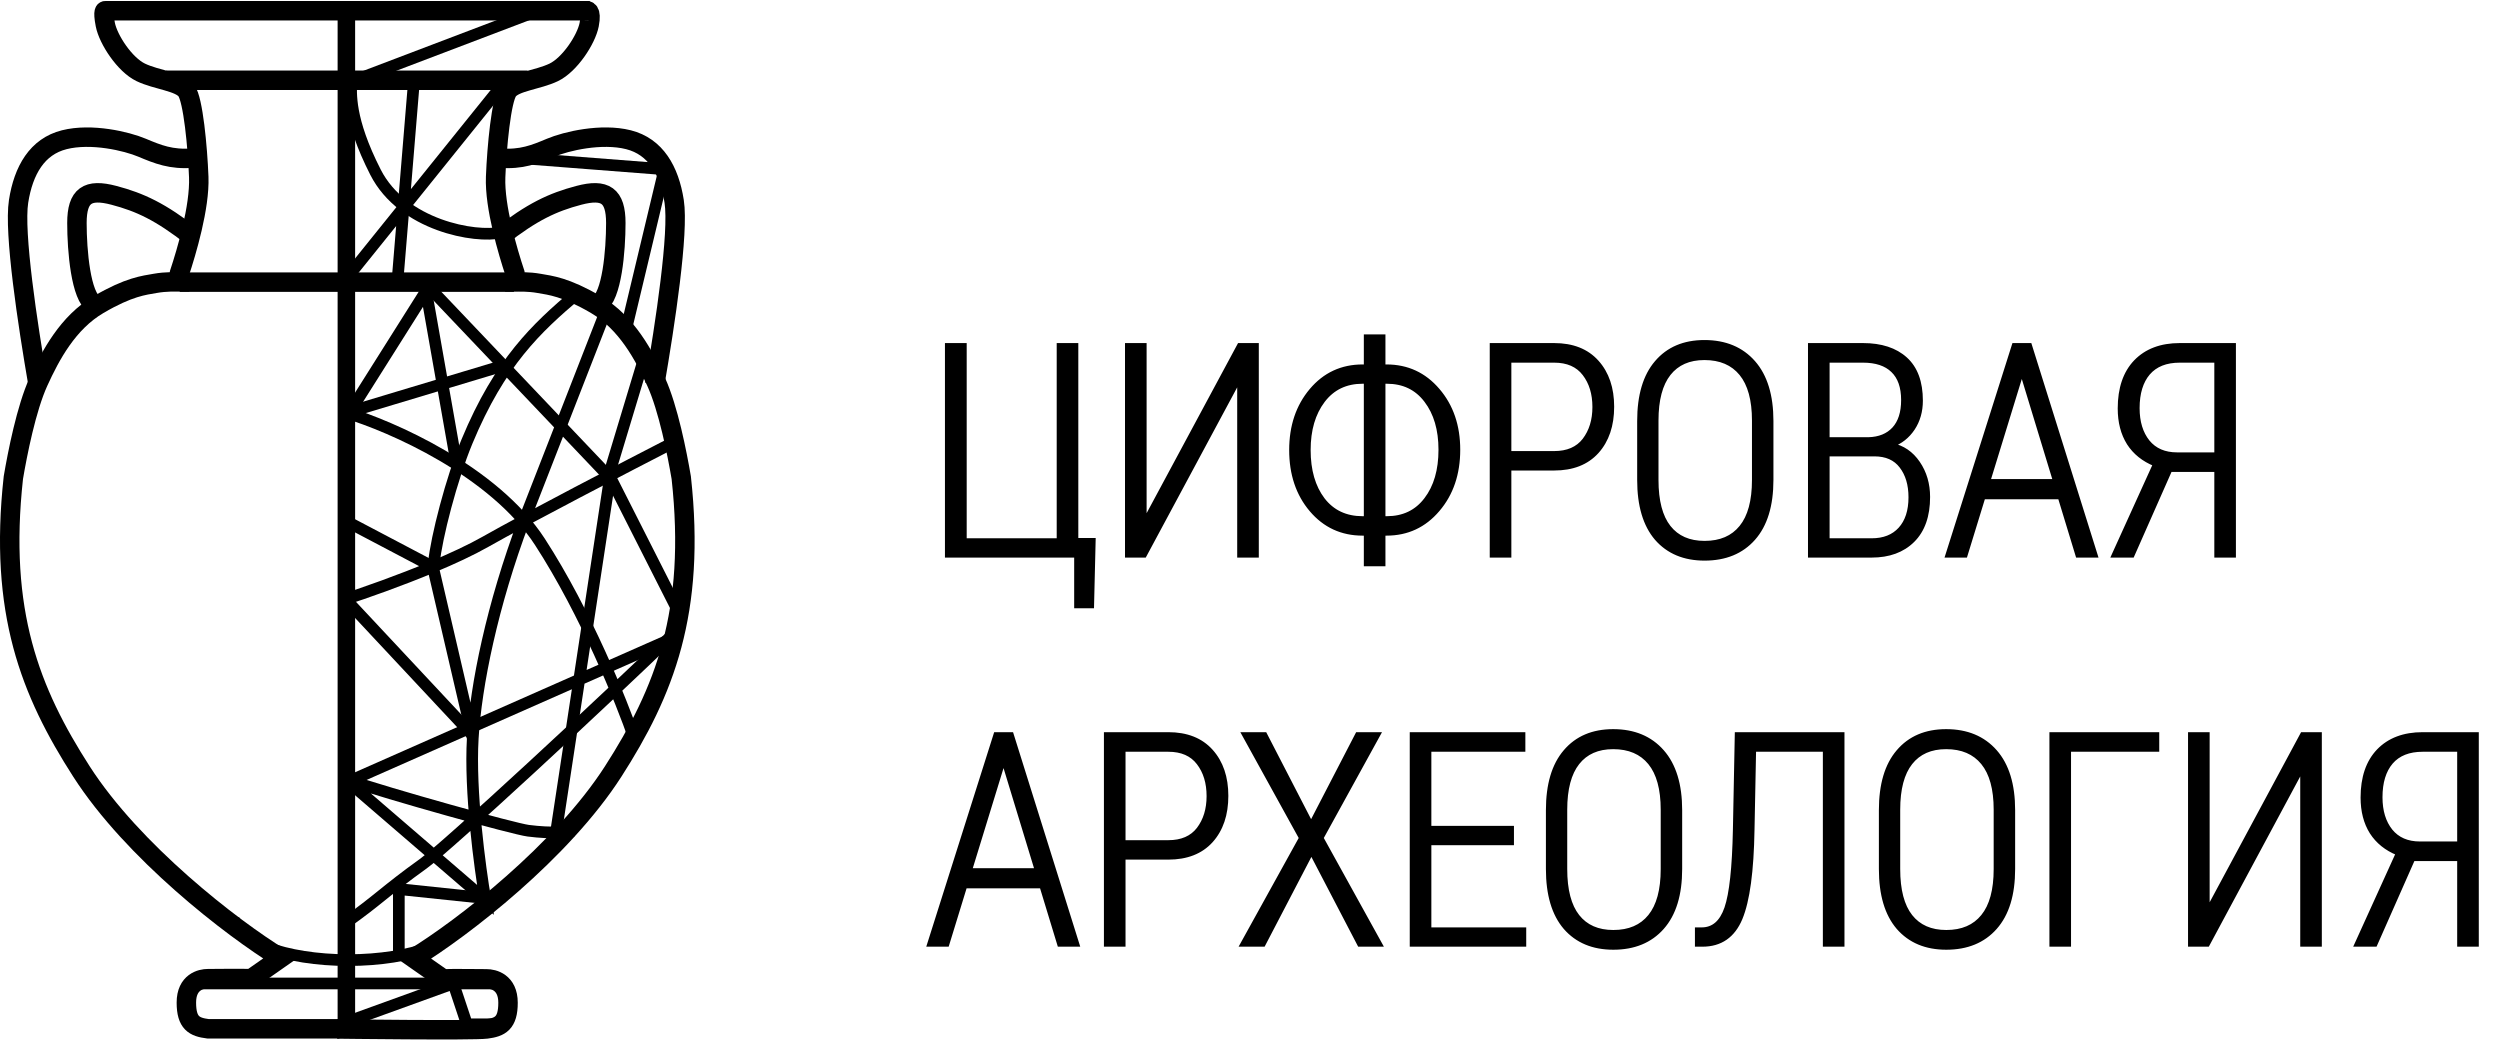
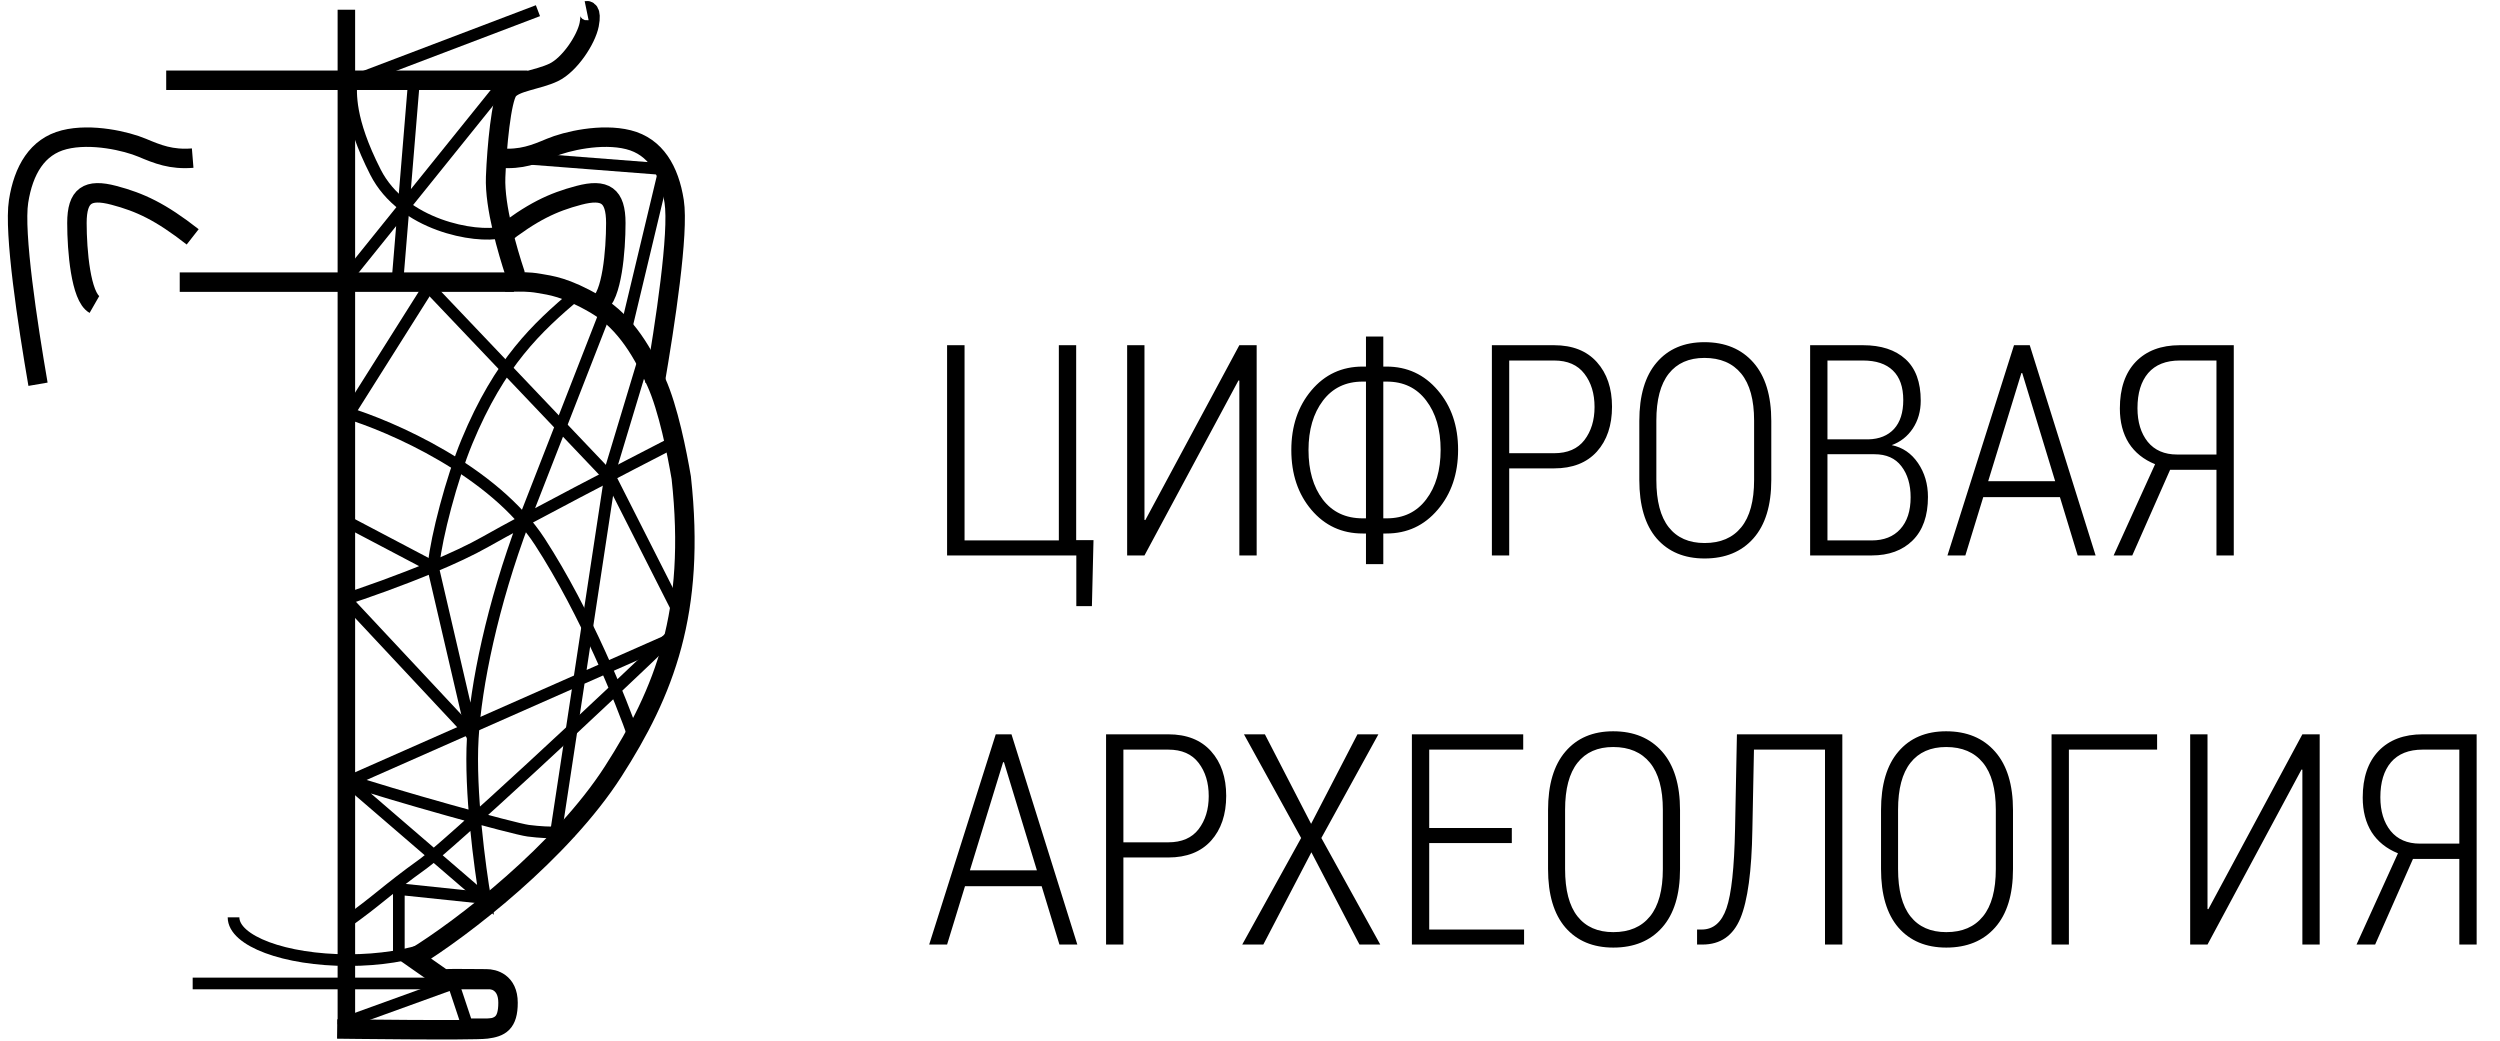
<svg xmlns="http://www.w3.org/2000/svg" width="1285" height="535" viewBox="0 0 1285 535" fill="none">
  <path d="M271.11 41.257H178.269" stroke="black" stroke-width="10" />
  <path d="M85.428 41.257H178.766" stroke="black" stroke-width="10" />
  <path d="M264.159 145.02H177.773" stroke="black" stroke-width="10" />
  <path d="M92.379 145.02H179.262" stroke="black" stroke-width="10" />
  <path d="M173.305 528.887C173.305 528.887 243.078 529.796 250.055 528.887C257.032 527.978 261.128 526.008 261.128 515.401C261.128 504.794 253.544 503.128 250.055 503.128C246.566 503.128 232.814 502.926 227.758 503.128L212.59 492.521C238.022 476.964 288.734 437.669 315.126 396.606C341.519 355.543 357.748 314.631 350.164 245.536C348.041 233.061 343.49 209.928 337.272 196.291C331.053 182.654 322.103 165.835 306.329 156.592C290.554 147.349 282.818 146.688 277.206 145.682C271.594 144.676 266.588 144.924 264.616 144.924V140.227C261.128 129.671 254.15 106.437 254.757 90.982C255.364 75.526 257.639 51.282 261.128 46.585C264.616 41.888 276.448 41.13 284.638 37.191C292.829 33.251 301.323 20.371 302.84 12.644C304.357 4.916 301.535 5.5 301.535 5.5" stroke="black" stroke-width="10" />
  <path d="M178.035 5V526.5" stroke="black" stroke-width="9" />
-   <path d="M174.419 528.794H106.853C99.885 527.885 95.794 525.916 95.794 515.311C95.794 504.706 103.369 503.04 106.853 503.04C110.338 503.04 124.073 502.838 129.123 503.04L144.272 492.435C118.872 476.881 68.223 437.593 41.863 396.537C15.504 355.481 -0.706 314.577 6.868 245.494C8.989 233.021 13.534 209.892 19.745 196.257C25.956 182.622 34.895 165.806 50.65 156.565C66.405 147.324 74.131 146.663 79.736 145.657C85.341 144.651 90.341 144.9 92.31 144.9V140.203C95.794 129.649 102.763 106.419 102.157 90.966C101.551 75.514 99.279 51.274 95.794 46.578C92.31 41.881 80.494 41.124 72.313 37.185C64.132 33.246 55.649 20.369 54.134 12.642C52.619 4.916 54.134 5.522 54.134 5.522H178.206H303.133" stroke="black" stroke-width="10" />
  <path d="M19.539 197.5C14.189 166.495 7.05 119.523 9.549 103.509C12.049 87.496 19.113 75.326 33.043 71.817C46.974 68.306 65.007 72.555 73.033 75.93C81.058 79.305 88.029 82.158 99.035 81.268M48.535 156.5C41.537 152.497 39.541 128.864 39.541 114.63C39.541 100.396 45.04 96.837 58.537 100.396C72.033 103.954 82.53 108.847 99.035 121.747" stroke="black" stroke-width="10" />
  <path d="M336.53 197.5C341.881 166.495 349.02 119.523 346.521 103.509C344.021 87.496 336.957 75.326 323.027 71.817C309.096 68.306 291.062 72.555 283.037 75.93C275.012 79.305 268.041 82.158 257.035 81.268M307.535 156.5C314.533 152.497 316.528 128.864 316.528 114.63C316.528 100.396 311.03 96.837 297.533 100.396C284.037 103.954 273.54 108.847 257.035 121.747" stroke="black" stroke-width="10" />
  <path d="M486.801 177.438H495.781V277.781H544.246V177.438H553.153V277.633H562.059L561.242 311.551H553.227V285.5H486.801V177.438ZM637.02 177.438H645.926V285.5H637.02V195.621L636.574 195.547L588.258 285.5H579.352V177.438H588.258V267.242L588.703 267.316L637.02 177.438ZM711.016 188.422H712.649C723.287 188.422 732.069 192.479 738.996 200.594C745.973 208.708 749.461 218.901 749.461 231.172C749.461 243.542 745.973 253.809 738.996 261.973C732.069 270.137 723.287 274.219 712.649 274.219H711.016V289.953H702.11V274.219H700.403C689.715 274.219 680.933 270.161 674.055 262.047C667.177 253.932 663.739 243.69 663.739 231.32C663.739 219.049 667.177 208.832 674.055 200.668C680.933 192.504 689.715 188.422 700.403 188.422H702.11V172.984H711.016V188.422ZM700.403 196.141C691.744 196.141 684.94 199.406 679.992 205.938C675.045 212.469 672.571 220.93 672.571 231.32C672.571 241.81 675.02 250.296 679.918 256.777C684.866 263.21 691.694 266.426 700.403 266.426H702.11V196.141H700.403ZM711.016 196.141V266.426H712.797C721.406 266.426 728.16 263.185 733.059 256.703C738.007 250.221 740.481 241.711 740.481 231.172C740.481 220.781 738.007 212.345 733.059 205.863C728.16 199.382 721.406 196.141 712.797 196.141H711.016ZM775.735 240.746V285.5H766.828V177.438H798.817C808.267 177.438 815.59 180.332 820.785 186.121C825.981 191.91 828.578 199.555 828.578 209.055C828.578 218.654 825.981 226.348 820.785 232.137C815.59 237.876 808.267 240.746 798.817 240.746H775.735ZM775.735 232.953H798.817C805.744 232.953 810.939 230.702 814.403 226.199C817.866 221.647 819.598 215.982 819.598 209.203C819.598 202.326 817.866 196.635 814.403 192.133C810.939 187.581 805.744 185.305 798.817 185.305H775.735V232.953ZM910.442 246.684C910.442 259.796 907.374 269.815 901.239 276.742C895.153 283.62 886.791 287.059 876.153 287.059C865.712 287.059 857.499 283.62 851.512 276.742C845.574 269.815 842.606 259.796 842.606 246.684V216.402C842.606 203.29 845.574 193.271 851.512 186.344C857.449 179.367 865.638 175.879 876.078 175.879C886.716 175.879 895.103 179.367 901.239 186.344C907.374 193.32 910.442 203.34 910.442 216.402V246.684ZM901.61 216.18C901.61 205.492 899.408 197.452 895.004 192.059C890.601 186.665 884.292 183.969 876.078 183.969C868.112 183.969 862.002 186.665 857.746 192.059C853.491 197.452 851.364 205.492 851.364 216.18V246.684C851.364 257.52 853.491 265.634 857.746 271.027C862.002 276.421 868.137 279.117 876.153 279.117C884.366 279.117 890.65 276.421 895.004 271.027C899.408 265.634 901.61 257.52 901.61 246.684V216.18ZM930.406 285.5V177.438H957.571C966.873 177.438 974.146 179.812 979.391 184.562C984.636 189.312 987.258 196.438 987.258 205.938C987.258 211.38 985.897 216.155 983.176 220.262C980.455 224.319 976.843 227.164 972.34 228.797C977.931 229.935 982.434 233.003 985.848 238C989.262 242.997 990.969 248.811 990.969 255.441C990.969 265.139 988.347 272.586 983.102 277.781C977.906 282.927 970.88 285.5 962.024 285.5H930.406ZM939.313 233.473V277.781H962.024C968.308 277.781 973.206 275.852 976.719 271.992C980.281 268.083 982.063 262.616 982.063 255.59C982.063 249.059 980.479 243.74 977.313 239.633C974.196 235.526 969.569 233.473 963.434 233.473H939.313ZM939.313 225.828H960.391C965.982 225.68 970.361 223.898 973.528 220.484C976.694 217.021 978.278 212.073 978.278 205.641C978.278 198.911 976.496 193.84 972.934 190.426C969.421 187.012 964.3 185.305 957.571 185.305H939.313V225.828ZM1058.8 255.516H1019.39L1010.19 285.5H1000.99L1035.2 177.438H1043.29L1077.14 285.5H1067.93L1058.8 255.516ZM1021.92 247.352H1056.36L1039.43 191.762H1038.99L1021.92 247.352ZM1095.99 285.5H1086.41L1107.72 238.594C1101.83 236.219 1097.32 232.607 1094.21 227.758C1091.14 222.859 1089.61 216.922 1089.61 209.945C1089.61 199.654 1092.33 191.663 1097.77 185.973C1103.26 180.283 1110.81 177.438 1120.41 177.438H1148.16V285.5H1139.26V241.488H1115.43L1095.99 285.5ZM1139.26 185.305H1120.41C1113.28 185.305 1107.86 187.457 1104.15 191.762C1100.49 196.066 1098.66 202.078 1098.66 209.797C1098.66 216.922 1100.42 222.686 1103.93 227.09C1107.49 231.444 1112.51 233.621 1119 233.621H1139.26V185.305ZM535.414 455.516H496.004L486.801 485.5H477.598L511.813 377.438H519.903L553.746 485.5H544.543L535.414 455.516ZM498.528 447.352H532.965L516.043 391.762H515.598L498.528 447.352ZM577.422 440.746V485.5H568.516V377.438H600.504C609.955 377.438 617.278 380.332 622.473 386.121C627.668 391.91 630.266 399.555 630.266 409.055C630.266 418.654 627.668 426.348 622.473 432.137C617.278 437.876 609.955 440.746 600.504 440.746H577.422ZM577.422 432.953H600.504C607.431 432.953 612.627 430.702 616.09 426.199C619.554 421.647 621.285 415.982 621.285 409.203C621.285 402.326 619.554 396.635 616.09 392.133C612.627 387.581 607.431 385.305 600.504 385.305H577.422V432.953ZM673.906 423.453L697.731 377.438H708.492L679.176 430.727L709.457 485.5H698.77L674.055 438.074L649.34 485.5H638.504L668.785 430.727L639.395 377.438H650.156L673.906 423.453ZM777.071 433.324H734.617V477.781H783.379V485.5H725.711V377.438H782.934V385.305H734.617V425.605H777.071V433.324ZM863.535 446.684C863.535 459.796 860.468 469.815 854.332 476.742C848.246 483.62 839.884 487.059 829.246 487.059C818.806 487.059 810.593 483.62 804.606 476.742C798.668 469.815 795.699 459.796 795.699 446.684V416.402C795.699 403.29 798.668 393.271 804.606 386.344C810.543 379.367 818.732 375.879 829.172 375.879C839.81 375.879 848.197 379.367 854.332 386.344C860.468 393.32 863.535 403.34 863.535 416.402V446.684ZM854.703 416.18C854.703 405.492 852.502 397.452 848.098 392.059C843.694 386.665 837.386 383.969 829.172 383.969C821.206 383.969 815.095 386.665 810.84 392.059C806.585 397.452 804.457 405.492 804.457 416.18V446.684C804.457 457.52 806.585 465.634 810.84 471.027C815.095 476.421 821.231 479.117 829.246 479.117C837.46 479.117 843.744 476.421 848.098 471.027C852.502 465.634 854.703 457.52 854.703 446.684V416.18ZM946.957 377.438V485.5H938.051V385.305H901.535L900.719 426.422C900.373 447.747 898.319 462.938 894.559 471.992C890.798 480.997 884.292 485.5 875.039 485.5H872.293V477.781H874.668C880.655 477.781 884.91 474.12 887.434 466.797C889.957 459.474 891.417 446.016 891.813 426.422L892.778 377.438H946.957ZM1034.68 446.684C1034.68 459.796 1031.62 469.815 1025.48 476.742C1019.39 483.62 1011.03 487.059 1000.39 487.059C989.955 487.059 981.741 483.62 975.754 476.742C969.817 469.815 966.848 459.796 966.848 446.684V416.402C966.848 403.29 969.817 393.271 975.754 386.344C981.692 379.367 989.88 375.879 1000.32 375.879C1010.96 375.879 1019.35 379.367 1025.48 386.344C1031.62 393.32 1034.68 403.34 1034.68 416.402V446.684ZM1025.85 416.18C1025.85 405.492 1023.65 397.452 1019.25 392.059C1014.84 386.665 1008.53 383.969 1000.32 383.969C992.354 383.969 986.244 386.665 981.989 392.059C977.733 397.452 975.606 405.492 975.606 416.18V446.684C975.606 457.52 977.733 465.634 981.989 471.027C986.244 476.421 992.379 479.117 1000.39 479.117C1008.61 479.117 1014.89 476.421 1019.25 471.027C1023.65 465.634 1025.85 457.52 1025.85 446.684V416.18ZM1108.75 385.305H1063.41V485.5H1054.5V377.438H1108.75V385.305ZM1183.42 377.438H1192.32V485.5H1183.42V395.621L1182.97 395.547L1134.66 485.5H1125.75V377.438H1134.66V467.242L1135.1 467.316L1183.42 377.438ZM1220.82 485.5H1211.25L1232.55 438.594C1226.66 436.219 1222.16 432.607 1219.04 427.758C1215.98 422.859 1214.44 416.922 1214.44 409.945C1214.44 399.654 1217.16 391.663 1222.61 385.973C1228.1 380.283 1235.64 377.438 1245.24 377.438H1273V485.5H1264.09V441.488H1240.27L1220.82 485.5ZM1264.09 385.305H1245.24C1238.12 385.305 1232.7 387.457 1228.99 391.762C1225.33 396.066 1223.5 402.078 1223.5 409.797C1223.5 416.922 1225.25 422.686 1228.77 427.09C1232.33 431.444 1237.35 433.621 1243.83 433.621H1264.09V385.305Z" fill="black" />
-   <path d="M486.801 177.438V176.338H485.701V177.438H486.801ZM495.781 177.438H496.881V176.338H495.781V177.438ZM495.781 277.781H494.681V278.881H495.781V277.781ZM544.246 277.781V278.881H545.346V277.781H544.246ZM544.246 177.438V176.338H543.146V177.438H544.246ZM553.153 177.438H554.253V176.338H553.153V177.438ZM553.153 277.633H552.053V278.733H553.153V277.633ZM562.059 277.633L563.159 277.659L563.186 276.533H562.059V277.633ZM561.242 311.551V312.651H562.316L562.342 311.577L561.242 311.551ZM553.227 311.551H552.127V312.651H553.227V311.551ZM553.227 285.5H554.327V284.4H553.227V285.5ZM486.801 285.5H485.701V286.6H486.801V285.5ZM486.801 178.537H495.781V176.338H486.801V178.537ZM494.681 177.438V277.781H496.881V177.438H494.681ZM495.781 278.881H544.246V276.681H495.781V278.881ZM545.346 277.781V177.438H543.146V277.781H545.346ZM544.246 178.537H553.153V176.338H544.246V178.537ZM552.053 177.438V277.633H554.253V177.438H552.053ZM553.153 278.733H562.059V276.533H553.153V278.733ZM560.959 277.606L560.143 311.524L562.342 311.577L563.159 277.659L560.959 277.606ZM561.242 310.451H553.227V312.651H561.242V310.451ZM554.327 311.551V285.5H552.127V311.551H554.327ZM553.227 284.4H486.801V286.6H553.227V284.4ZM487.901 285.5V177.438H485.701V285.5H487.901ZM637.02 177.438V176.338H636.362L636.051 176.917L637.02 177.438ZM645.926 177.438H647.026V176.338H645.926V177.438ZM645.926 285.5V286.6H647.026V285.5H645.926ZM637.02 285.5H635.92V286.6H637.02V285.5ZM637.02 195.621H638.12V194.689L637.201 194.536L637.02 195.621ZM636.574 195.547L636.755 194.462L635.978 194.332L635.605 195.026L636.574 195.547ZM588.258 285.5V286.6H588.916L589.227 286.021L588.258 285.5ZM579.352 285.5H578.252V286.6H579.352V285.5ZM579.352 177.438V176.338H578.252V177.438H579.352ZM588.258 177.438H589.358V176.338H588.258V177.438ZM588.258 267.242H587.158V268.174L588.077 268.327L588.258 267.242ZM588.703 267.316L588.523 268.401L589.299 268.531L589.672 267.837L588.703 267.316ZM637.02 178.537H645.926V176.338H637.02V178.537ZM644.826 177.438V285.5H647.026V177.438H644.826ZM645.926 284.4H637.02V286.6H645.926V284.4ZM638.12 285.5V195.621H635.92V285.5H638.12ZM637.201 194.536L636.755 194.462L636.394 196.632L636.839 196.706L637.201 194.536ZM635.605 195.026L587.289 284.979L589.227 286.021L637.544 196.067L635.605 195.026ZM588.258 284.4H579.352V286.6H588.258V284.4ZM580.452 285.5V177.438H578.252V285.5H580.452ZM579.352 178.537H588.258V176.338H579.352V178.537ZM587.158 177.438V267.242H589.358V177.438H587.158ZM588.077 268.327L588.523 268.401L588.884 266.231L588.439 266.157L588.077 268.327ZM589.672 267.837L637.989 177.958L636.051 176.917L587.734 266.796L589.672 267.837ZM711.016 188.422H709.916V189.522H711.016V188.422ZM738.996 200.594L738.16 201.308L738.162 201.311L738.996 200.594ZM738.996 261.973L738.16 261.258L738.158 261.261L738.996 261.973ZM711.016 274.219V273.119H709.916V274.219H711.016ZM711.016 289.953V291.053H712.116V289.953H711.016ZM702.11 289.953H701.01V291.053H702.11V289.953ZM702.11 274.219H703.21V273.119H702.11V274.219ZM702.11 188.422V189.522H703.21V188.422H702.11ZM702.11 172.984V171.884H701.01V172.984H702.11ZM711.016 172.984H712.116V171.884H711.016V172.984ZM679.992 205.938L679.116 205.273L679.992 205.938ZM679.918 256.777L679.041 257.441L679.046 257.448L679.918 256.777ZM702.11 266.426V267.526H703.21V266.426H702.11ZM702.11 196.141H703.21V195.041H702.11V196.141ZM711.016 196.141V195.041H709.916V196.141H711.016ZM711.016 266.426H709.916V267.526H711.016V266.426ZM733.059 256.703L732.184 256.036L732.181 256.04L733.059 256.703ZM733.059 205.863L732.181 206.526L732.184 206.531L733.059 205.863ZM711.016 189.522H712.649V187.322H711.016V189.522ZM712.649 189.522C722.964 189.522 731.441 193.437 738.16 201.308L739.833 199.88C732.698 191.521 723.61 187.322 712.649 187.322V189.522ZM738.162 201.311C744.942 209.197 748.361 219.123 748.361 231.172H750.561C750.561 218.679 747.004 208.22 739.83 199.877L738.162 201.311ZM748.361 231.172C748.361 243.322 744.941 253.323 738.16 261.258L739.833 262.687C747.005 254.294 750.561 243.762 750.561 231.172H748.361ZM738.158 261.261C731.438 269.181 722.961 273.119 712.649 273.119V275.319C723.612 275.319 732.701 271.093 739.835 262.684L738.158 261.261ZM712.649 273.119H711.016V275.319H712.649V273.119ZM709.916 274.219V289.953H712.116V274.219H709.916ZM711.016 288.853H702.11V291.053H711.016V288.853ZM703.21 289.953V274.219H701.01V289.953H703.21ZM702.11 273.119H700.403V275.319H702.11V273.119ZM700.403 273.119C690.037 273.119 681.562 269.202 674.894 261.336L673.216 262.758C680.304 271.121 689.394 275.319 700.403 275.319V273.119ZM674.894 261.336C668.212 253.451 664.839 243.474 664.839 231.32H662.639C662.639 243.906 666.143 254.413 673.216 262.758L674.894 261.336ZM664.839 231.32C664.839 219.268 668.21 209.313 674.896 201.377L673.214 199.959C666.144 208.351 662.639 218.831 662.639 231.32H664.839ZM674.896 201.377C681.565 193.461 690.039 189.522 700.403 189.522V187.322C689.391 187.322 680.301 191.547 673.214 199.959L674.896 201.377ZM700.403 189.522H702.11V187.322H700.403V189.522ZM703.21 188.422V172.984H701.01V188.422H703.21ZM702.11 174.084H711.016V171.884H702.11V174.084ZM709.916 172.984V188.422H712.116V172.984H709.916ZM700.403 195.041C691.422 195.041 684.285 198.45 679.116 205.273L680.869 206.602C685.596 200.363 692.065 197.241 700.403 197.241V195.041ZM679.116 205.273C673.988 212.042 671.471 220.755 671.471 231.32H673.671C673.671 221.104 676.101 212.896 680.869 206.602L679.116 205.273ZM671.471 231.32C671.471 241.979 673.961 250.719 679.041 257.441L680.796 256.114C676.079 249.873 673.671 241.641 673.671 231.32H671.471ZM679.046 257.448C684.219 264.173 691.382 267.526 700.403 267.526V265.326C692.007 265.326 685.513 262.246 680.79 256.107L679.046 257.448ZM700.403 267.526H702.11V265.326H700.403V267.526ZM703.21 266.426V196.141H701.01V266.426H703.21ZM702.11 195.041H700.403V197.241H702.11V195.041ZM709.916 196.141V266.426H712.116V196.141H709.916ZM711.016 267.526H712.797V265.326H711.016V267.526ZM712.797 267.526C721.727 267.526 728.816 264.142 733.936 257.366L732.181 256.04C727.505 262.228 721.086 265.326 712.797 265.326V267.526ZM733.933 257.371C739.065 250.647 741.581 241.881 741.581 231.172H739.381C739.381 241.541 736.948 249.795 732.184 256.036L733.933 257.371ZM741.581 231.172C741.581 220.607 739.063 211.916 733.933 205.196L732.184 206.531C736.95 212.774 739.381 220.956 739.381 231.172H741.581ZM733.936 205.2C728.816 198.425 721.727 195.041 712.797 195.041V197.241C721.086 197.241 727.505 200.338 732.181 206.526L733.936 205.2ZM712.797 195.041H711.016V197.241H712.797V195.041ZM775.735 240.746V239.646H774.635V240.746H775.735ZM775.735 285.5V286.6H776.835V285.5H775.735ZM766.828 285.5H765.728V286.6H766.828V285.5ZM766.828 177.438V176.338H765.728V177.438H766.828ZM820.785 232.137L821.601 232.875L821.604 232.871L820.785 232.137ZM775.735 232.953H774.635V234.053H775.735V232.953ZM814.403 226.199L815.274 226.87L815.278 226.865L814.403 226.199ZM814.403 192.133L813.527 192.799L813.531 192.803L814.403 192.133ZM775.735 185.305V184.205H774.635V185.305H775.735ZM774.635 240.746V285.5H776.835V240.746H774.635ZM775.735 284.4H766.828V286.6H775.735V284.4ZM767.928 285.5V177.438H765.728V285.5H767.928ZM766.828 178.537H798.817V176.338H766.828V178.537ZM798.817 178.537C808.028 178.537 815.024 181.348 819.967 186.856L821.604 185.386C816.156 179.316 808.507 176.338 798.817 176.338V178.537ZM819.967 186.856C824.943 192.401 827.478 199.763 827.478 209.055H829.678C829.678 199.346 827.019 191.42 821.604 185.386L819.967 186.856ZM827.478 209.055C827.478 218.449 824.941 225.859 819.967 231.402L821.604 232.871C827.02 226.836 829.678 218.859 829.678 209.055H827.478ZM819.97 231.399C815.028 236.858 808.031 239.646 798.817 239.646V241.846C808.504 241.846 816.152 238.895 821.601 232.875L819.97 231.399ZM798.817 239.646H775.735V241.846H798.817V239.646ZM775.735 234.053H798.817V231.853H775.735V234.053ZM798.817 234.053C806.002 234.053 811.557 231.703 815.274 226.87L813.531 225.529C810.321 229.701 805.486 231.853 798.817 231.853V234.053ZM815.278 226.865C818.913 222.088 820.698 216.176 820.698 209.203H818.498C818.498 215.787 816.819 221.206 813.527 225.533L815.278 226.865ZM820.698 209.203C820.698 202.136 818.915 196.195 815.274 191.462L813.531 192.803C816.817 197.076 818.498 202.516 818.498 209.203H820.698ZM815.278 191.467C811.562 186.583 806.006 184.205 798.817 184.205V186.405C805.481 186.405 810.316 188.579 813.527 192.799L815.278 191.467ZM798.817 184.205H775.735V186.405H798.817V184.205ZM774.635 185.305V232.953H776.835V185.305H774.635ZM901.239 276.742L900.415 276.013L900.415 276.013L901.239 276.742ZM851.512 276.742L850.677 277.458L850.682 277.464L851.512 276.742ZM851.512 186.344L852.347 187.06L852.35 187.057L851.512 186.344ZM901.239 186.344L902.065 185.617L901.239 186.344ZM895.004 192.059L894.152 192.754L895.004 192.059ZM895.004 271.027L894.152 270.332L894.148 270.336L895.004 271.027ZM909.342 246.684C909.342 259.638 906.31 269.357 900.415 276.013L902.062 277.472C908.438 270.273 911.542 259.953 911.542 246.684H909.342ZM900.415 276.013C894.572 282.617 886.531 285.959 876.153 285.959V288.159C887.051 288.159 895.734 284.623 902.062 277.471L900.415 276.013ZM876.153 285.959C865.979 285.959 858.088 282.621 852.342 276.02L850.682 277.464C856.91 284.618 865.446 288.159 876.153 288.159V285.959ZM852.347 276.026C846.642 269.37 843.706 259.646 843.706 246.684H841.506C841.506 259.945 844.507 270.26 850.677 277.458L852.347 276.026ZM843.706 246.684V216.402H841.506V246.684H843.706ZM843.706 216.402C843.706 203.44 846.642 193.716 852.347 187.06L850.677 185.628C844.507 192.826 841.506 203.141 841.506 216.402H843.706ZM852.35 187.057C858.048 180.362 865.91 176.979 876.078 176.979V174.779C865.366 174.779 856.851 178.373 850.674 185.631L852.35 187.057ZM876.078 176.979C886.451 176.979 894.517 180.367 900.413 187.07L902.065 185.617C895.689 178.368 886.982 174.779 876.078 174.779V176.979ZM900.413 187.07C906.311 193.777 909.342 203.499 909.342 216.402H911.542C911.542 203.18 908.437 192.863 902.065 185.617L900.413 187.07ZM909.342 216.402V246.684H911.542V216.402H909.342ZM902.71 216.18C902.71 205.368 900.486 197.033 895.856 191.363L894.152 192.754C898.329 197.87 900.51 205.617 900.51 216.18H902.71ZM895.856 191.363C891.205 185.667 884.556 182.869 876.078 182.869V185.069C884.028 185.069 889.996 187.664 894.152 192.754L895.856 191.363ZM876.078 182.869C867.836 182.869 861.381 185.676 856.883 191.377L858.61 192.74C862.622 187.655 868.388 185.069 876.078 185.069V182.869ZM856.883 191.377C852.41 197.046 850.264 205.374 850.264 216.18H852.464C852.464 205.61 854.572 197.857 858.61 192.74L856.883 191.377ZM850.264 216.18V246.684H852.464V216.18H850.264ZM850.264 246.684C850.264 257.633 852.408 266.037 856.883 271.709L858.61 270.346C854.574 265.231 852.464 257.406 852.464 246.684H850.264ZM856.883 271.709C861.383 277.412 867.863 280.217 876.153 280.217V278.017C868.411 278.017 862.62 275.429 858.61 270.346L856.883 271.709ZM876.153 280.217C884.63 280.217 891.258 277.419 895.86 271.718L894.148 270.336C890.042 275.422 884.102 278.017 876.153 278.017V280.217ZM895.856 271.723C900.488 266.05 902.71 257.64 902.71 246.684H900.51C900.51 257.399 898.328 265.218 894.152 270.332L895.856 271.723ZM902.71 246.684V216.18H900.51V246.684H902.71ZM930.406 285.5H929.306V286.6H930.406V285.5ZM930.406 177.438V176.338H929.306V177.438H930.406ZM983.176 220.262L984.09 220.874L984.093 220.869L983.176 220.262ZM972.34 228.797L971.965 227.763L968.291 229.095L972.121 229.875L972.34 228.797ZM983.102 277.781L983.876 278.563L983.876 278.563L983.102 277.781ZM939.313 233.473V232.373H938.213V233.473H939.313ZM939.313 277.781H938.213V278.881H939.313V277.781ZM976.719 271.992L975.906 271.251L975.906 271.252L976.719 271.992ZM977.313 239.633L976.437 240.298L976.442 240.305L977.313 239.633ZM939.313 225.828H938.213V226.928H939.313V225.828ZM960.391 225.828V226.928H960.405L960.42 226.928L960.391 225.828ZM973.528 220.484L974.334 221.232L974.339 221.227L973.528 220.484ZM972.934 190.426L972.167 191.215L972.173 191.22L972.934 190.426ZM939.313 185.305V184.205H938.213V185.305H939.313ZM931.507 285.5V177.438H929.306V285.5H931.507ZM930.406 178.537H957.571V176.338H930.406V178.537ZM957.571 178.537C966.688 178.537 973.667 180.862 978.652 185.378L980.129 183.747C974.625 178.763 967.058 176.338 957.571 176.338V178.537ZM978.652 185.378C983.596 189.855 986.158 196.637 986.158 205.938H988.358C988.358 196.238 985.676 188.77 980.129 183.747L978.652 185.378ZM986.158 205.938C986.158 211.188 984.849 215.746 982.259 219.654L984.093 220.869C986.946 216.564 988.358 211.573 988.358 205.938H986.158ZM982.262 219.649C979.669 223.516 976.243 226.211 971.965 227.763L972.715 229.831C977.442 228.117 981.241 225.122 984.09 220.874L982.262 219.649ZM972.121 229.875C977.413 230.952 981.676 233.844 984.94 238.621L986.756 237.379C983.192 232.162 978.449 228.918 972.559 227.719L972.121 229.875ZM984.94 238.621C988.217 243.418 989.869 249.011 989.869 255.441H992.069C992.069 248.612 990.307 242.577 986.756 237.379L984.94 238.621ZM989.869 255.441C989.869 264.942 987.305 272.07 982.328 277L983.876 278.563C989.389 273.102 992.069 265.337 992.069 255.441H989.869ZM982.328 277C977.381 281.9 970.656 284.4 962.024 284.4V286.6C971.105 286.6 978.432 283.954 983.876 278.563L982.328 277ZM962.024 284.4H930.406V286.6H962.024V284.4ZM938.213 233.473V277.781H940.413V233.473H938.213ZM939.313 278.881H962.024V276.681H939.313V278.881ZM962.024 278.881C968.549 278.881 973.769 276.867 977.532 272.733L975.906 271.252C972.643 274.836 968.066 276.681 962.024 276.681V278.881ZM977.532 272.733C981.333 268.563 983.163 262.798 983.163 255.59H980.963C980.963 262.434 979.23 267.604 975.906 271.251L977.532 272.733ZM983.163 255.59C983.163 248.88 981.534 243.306 978.184 238.961L976.442 240.305C979.425 244.174 980.963 249.238 980.963 255.59H983.163ZM978.189 238.968C974.823 234.533 969.84 232.373 963.434 232.373V234.573C969.299 234.573 973.568 236.519 976.437 240.298L978.189 238.968ZM963.434 232.373H939.313V234.573H963.434V232.373ZM939.313 226.928H960.391V224.728H939.313V226.928ZM960.42 226.928C966.243 226.773 970.926 224.906 974.334 221.232L972.721 219.736C969.795 222.891 965.721 224.586 960.362 224.729L960.42 226.928ZM974.339 221.227C977.751 217.495 979.378 212.245 979.378 205.641H977.178C977.178 211.901 975.638 216.546 972.716 219.742L974.339 221.227ZM979.378 205.641C979.378 198.724 977.544 193.32 973.695 189.632L972.173 191.22C975.449 194.36 977.178 199.099 977.178 205.641H979.378ZM973.7 189.637C969.915 185.959 964.477 184.205 957.571 184.205V186.405C964.122 186.405 968.926 188.065 972.167 191.215L973.7 189.637ZM957.571 184.205H939.313V186.405H957.571V184.205ZM938.213 185.305V225.828H940.413V185.305H938.213ZM1058.8 255.516L1059.86 255.195L1059.62 254.416H1058.8V255.516ZM1019.39 255.516V254.416H1018.58L1018.34 255.193L1019.39 255.516ZM1010.19 285.5V286.6H1011L1011.24 285.823L1010.19 285.5ZM1000.99 285.5L999.94 285.168L999.486 286.6H1000.99V285.5ZM1035.2 177.438V176.338H1034.4L1034.15 177.105L1035.2 177.438ZM1043.29 177.438L1044.34 177.109L1044.1 176.338H1043.29V177.438ZM1077.14 285.5V286.6H1078.63L1078.19 285.171L1077.14 285.5ZM1067.93 285.5L1066.88 285.82L1067.12 286.6H1067.93V285.5ZM1021.92 247.352L1020.87 247.029L1020.43 248.452H1021.92V247.352ZM1056.36 247.352V248.452H1057.84L1057.41 247.031L1056.36 247.352ZM1039.43 191.762L1040.49 191.441L1040.25 190.662H1039.43V191.762ZM1038.99 191.762V190.662H1038.18L1037.94 191.439L1038.99 191.762ZM1058.8 254.416H1019.39V256.616H1058.8V254.416ZM1018.34 255.193L1009.14 285.177L1011.24 285.823L1020.45 255.838L1018.34 255.193ZM1010.19 284.4H1000.99V286.6H1010.19V284.4ZM1002.04 285.832L1036.25 177.77L1034.15 177.105L999.94 285.168L1002.04 285.832ZM1035.2 178.537H1043.29V176.338H1035.2V178.537ZM1042.24 177.766L1076.09 285.829L1078.19 285.171L1044.34 177.109L1042.24 177.766ZM1077.14 284.4H1067.93V286.6H1077.14V284.4ZM1068.99 285.18L1059.86 255.195L1057.75 255.836L1066.88 285.82L1068.99 285.18ZM1021.92 248.452H1056.36V246.252H1021.92V248.452ZM1057.41 247.031L1040.49 191.441L1038.38 192.082L1055.3 247.672L1057.41 247.031ZM1039.43 190.662H1038.99V192.862H1039.43V190.662ZM1037.94 191.439L1020.87 247.029L1022.97 247.674L1040.04 192.085L1037.94 191.439ZM1095.99 285.5V286.6H1096.71L1096.99 285.945L1095.99 285.5ZM1086.41 285.5L1085.41 285.045L1084.71 286.6H1086.41V285.5ZM1107.72 238.594L1108.72 239.049L1109.19 238.003L1108.13 237.574L1107.72 238.594ZM1094.21 227.758L1093.27 228.342L1093.28 228.353L1094.21 227.758ZM1097.77 185.973L1096.98 185.209L1096.97 185.212L1097.77 185.973ZM1148.16 177.438H1149.26V176.338H1148.16V177.438ZM1148.16 285.5V286.6H1149.26V285.5H1148.16ZM1139.26 285.5H1138.16V286.6H1139.26V285.5ZM1139.26 241.488H1140.36V240.388H1139.26V241.488ZM1115.43 241.488V240.388H1114.72L1114.43 241.044L1115.43 241.488ZM1139.26 185.305H1140.36V184.205H1139.26V185.305ZM1104.15 191.762L1103.32 191.043L1103.31 191.049L1104.15 191.762ZM1103.93 227.09L1103.07 227.776L1103.08 227.786L1103.93 227.09ZM1139.26 233.621V234.721H1140.36V233.621H1139.26ZM1095.99 284.4H1086.41V286.6H1095.99V284.4ZM1087.42 285.955L1108.72 239.049L1106.71 238.139L1085.41 285.045L1087.42 285.955ZM1108.13 237.574C1102.43 235.275 1098.11 231.801 1095.13 227.163L1093.28 228.353C1096.53 233.413 1101.23 237.163 1107.3 239.614L1108.13 237.574ZM1095.14 227.174C1092.2 222.484 1090.71 216.758 1090.71 209.945H1088.51C1088.51 217.085 1090.08 223.235 1093.28 228.342L1095.14 227.174ZM1090.71 209.945C1090.71 199.847 1093.37 192.162 1098.56 186.733L1096.97 185.212C1091.28 191.164 1088.51 199.46 1088.51 209.945H1090.71ZM1098.56 186.737C1103.8 181.306 1111.04 178.537 1120.41 178.537V176.338C1110.58 176.338 1102.72 179.259 1096.98 185.209L1098.56 186.737ZM1120.41 178.537H1148.16V176.338H1120.41V178.537ZM1147.06 177.438V285.5H1149.26V177.438H1147.06ZM1148.16 284.4H1139.26V286.6H1148.16V284.4ZM1140.36 285.5V241.488H1138.16V285.5H1140.36ZM1139.26 240.388H1115.43V242.588H1139.26V240.388ZM1114.43 241.044L1094.98 285.055L1096.99 285.945L1116.44 241.933L1114.43 241.044ZM1139.26 184.205H1120.41V186.405H1139.26V184.205ZM1120.41 184.205C1113.05 184.205 1107.29 186.437 1103.32 191.043L1104.99 192.48C1108.44 188.477 1113.51 186.405 1120.41 186.405V184.205ZM1103.31 191.049C1099.43 195.615 1097.56 201.913 1097.56 209.797H1099.76C1099.76 202.244 1101.55 196.518 1104.99 192.474L1103.31 191.049ZM1097.56 209.797C1097.56 217.104 1099.36 223.131 1103.07 227.776L1104.79 226.404C1101.47 222.242 1099.76 216.74 1099.76 209.797H1097.56ZM1103.08 227.786C1106.88 232.436 1112.24 234.721 1119 234.721V232.521C1112.79 232.521 1108.1 230.452 1104.78 226.393L1103.08 227.786ZM1119 234.721H1139.26V232.521H1119V234.721ZM1140.36 233.621V185.305H1138.16V233.621H1140.36ZM535.414 455.516L536.467 455.195L536.229 454.416H535.414V455.516ZM496.004 455.516V454.416H495.191L494.953 455.193L496.004 455.516ZM486.801 485.5V486.6H487.614L487.853 485.823L486.801 485.5ZM477.598 485.5L476.549 485.168L476.096 486.6H477.598V485.5ZM511.813 377.438V376.337H511.007L510.764 377.105L511.813 377.438ZM519.903 377.438L520.952 377.109L520.711 376.337H519.903V377.438ZM553.746 485.5V486.6H555.244L554.796 485.171L553.746 485.5ZM544.543 485.5L543.491 485.82L543.728 486.6H544.543V485.5ZM498.528 447.352L497.476 447.029L497.039 448.452H498.528V447.352ZM532.965 447.352V448.452H534.45L534.017 447.031L532.965 447.352ZM516.043 391.762L517.096 391.441L516.858 390.662H516.043V391.762ZM515.598 391.762V390.662H514.785L514.546 391.439L515.598 391.762ZM535.414 454.416H496.004V456.616H535.414V454.416ZM494.953 455.193L485.749 485.177L487.853 485.823L497.056 455.838L494.953 455.193ZM486.801 484.4H477.598V486.6H486.801V484.4ZM478.647 485.832L512.861 377.77L510.764 377.105L476.549 485.168L478.647 485.832ZM511.813 378.538H519.903V376.337H511.813V378.538ZM518.853 377.766L552.697 485.829L554.796 485.171L520.952 377.109L518.853 377.766ZM553.746 484.4H544.543V486.6H553.746V484.4ZM545.596 485.18L536.467 455.195L534.362 455.836L543.491 485.82L545.596 485.18ZM498.528 448.452H532.965V446.252H498.528V448.452ZM534.017 447.031L517.096 391.441L514.991 392.082L531.913 447.672L534.017 447.031ZM516.043 390.662H515.598V392.862H516.043V390.662ZM514.546 391.439L497.476 447.029L499.579 447.674L516.649 392.085L514.546 391.439ZM577.422 440.746V439.646H576.322V440.746H577.422ZM577.422 485.5V486.6H578.522V485.5H577.422ZM568.516 485.5H567.416V486.6H568.516V485.5ZM568.516 377.438V376.337H567.416V377.438H568.516ZM622.473 432.137L623.288 432.875L623.292 432.871L622.473 432.137ZM577.422 432.953H576.322V434.053H577.422V432.953ZM616.09 426.199L616.962 426.87L616.965 426.865L616.09 426.199ZM616.09 392.133L615.215 392.799L615.218 392.803L616.09 392.133ZM577.422 385.305V384.205H576.322V385.305H577.422ZM576.322 440.746V485.5H578.522V440.746H576.322ZM577.422 484.4H568.516V486.6H577.422V484.4ZM569.616 485.5V377.438H567.416V485.5H569.616ZM568.516 378.538H600.504V376.337H568.516V378.538ZM600.504 378.538C609.715 378.538 616.712 381.348 621.654 386.856L623.292 385.386C617.843 379.316 610.194 376.337 600.504 376.337V378.538ZM621.654 386.856C626.63 392.401 629.166 399.763 629.166 409.055H631.366C631.366 399.346 628.706 391.42 623.292 385.386L621.654 386.856ZM629.166 409.055C629.166 418.449 626.629 425.859 621.654 431.402L623.292 432.871C628.708 426.836 631.366 418.859 631.366 409.055H629.166ZM621.657 431.399C616.716 436.858 609.718 439.646 600.504 439.646V441.846C610.191 441.846 617.839 438.895 623.288 432.875L621.657 431.399ZM600.504 439.646H577.422V441.846H600.504V439.646ZM577.422 434.053H600.504V431.853H577.422V434.053ZM600.504 434.053C607.689 434.053 613.244 431.703 616.962 426.87L615.218 425.529C612.009 429.701 607.173 431.853 600.504 431.853V434.053ZM616.965 426.865C620.6 422.088 622.385 416.176 622.385 409.203H620.185C620.185 415.787 618.507 421.206 615.215 425.533L616.965 426.865ZM622.385 409.203C622.385 402.135 620.603 396.195 616.962 391.462L615.218 392.803C618.505 397.076 620.185 402.516 620.185 409.203H622.385ZM616.965 391.467C613.249 386.583 607.694 384.205 600.504 384.205V386.405C607.169 386.405 612.004 388.579 615.215 392.799L616.965 391.467ZM600.504 384.205H577.422V386.405H600.504V384.205ZM576.322 385.305V432.953H578.522V385.305H576.322ZM673.906 423.453L672.929 423.958L673.905 425.849L674.883 423.959L673.906 423.453ZM697.731 377.438V376.337H697.062L696.754 376.932L697.731 377.438ZM708.492 377.438L709.456 377.968L710.353 376.337H708.492V377.438ZM679.176 430.727L678.212 430.196L677.92 430.728L678.213 431.259L679.176 430.727ZM709.457 485.5V486.6H711.322L710.42 484.968L709.457 485.5ZM698.77 485.5L697.794 486.008L698.103 486.6H698.77V485.5ZM674.055 438.074L675.03 437.566L674.055 435.694L673.079 437.566L674.055 438.074ZM649.34 485.5V486.6H650.007L650.316 486.008L649.34 485.5ZM638.504 485.5L637.541 484.968L636.639 486.6H638.504V485.5ZM668.785 430.727L669.748 431.259L670.042 430.727L669.749 430.195L668.785 430.727ZM639.395 377.438V376.337H637.532L638.432 377.969L639.395 377.438ZM650.156 377.438L651.134 376.933L650.827 376.337H650.156V377.438ZM674.883 423.959L698.708 377.943L696.754 376.932L672.93 422.947L674.883 423.959ZM697.731 378.538H708.492V376.337H697.731V378.538ZM707.529 376.907L678.212 430.196L680.14 431.257L709.456 377.968L707.529 376.907ZM678.213 431.259L708.495 486.032L710.42 484.968L680.139 430.194L678.213 431.259ZM709.457 484.4H698.77V486.6H709.457V484.4ZM699.745 484.992L675.03 437.566L673.079 438.583L697.794 486.008L699.745 484.992ZM673.079 437.566L648.365 484.992L650.316 486.008L675.03 438.583L673.079 437.566ZM649.34 484.4H638.504V486.6H649.34V484.4ZM639.467 486.032L669.748 431.259L667.823 430.194L637.541 484.968L639.467 486.032ZM669.749 430.195L640.358 376.906L638.432 377.969L667.822 431.258L669.749 430.195ZM639.395 378.538H650.156V376.337H639.395V378.538ZM649.179 377.942L672.929 423.958L674.884 422.949L651.134 376.933L649.179 377.942ZM777.071 433.324V434.424H778.171V433.324H777.071ZM734.617 433.324V432.224H733.517V433.324H734.617ZM734.617 477.781H733.517V478.881H734.617V477.781ZM783.379 477.781H784.479V476.681H783.379V477.781ZM783.379 485.5V486.6H784.479V485.5H783.379ZM725.711 485.5H724.611V486.6H725.711V485.5ZM725.711 377.438V376.337H724.611V377.438H725.711ZM782.934 377.438H784.034V376.337H782.934V377.438ZM782.934 385.305V386.405H784.034V385.305H782.934ZM734.617 385.305V384.205H733.517V385.305H734.617ZM734.617 425.605H733.517V426.705H734.617V425.605ZM777.071 425.605H778.171V424.505H777.071V425.605ZM777.071 432.224H734.617V434.424H777.071V432.224ZM733.517 433.324V477.781H735.717V433.324H733.517ZM734.617 478.881H783.379V476.681H734.617V478.881ZM782.279 477.781V485.5H784.479V477.781H782.279ZM783.379 484.4H725.711V486.6H783.379V484.4ZM726.811 485.5V377.438H724.611V485.5H726.811ZM725.711 378.538H782.934V376.337H725.711V378.538ZM781.834 377.438V385.305H784.034V377.438H781.834ZM782.934 384.205H734.617V386.405H782.934V384.205ZM733.517 385.305V425.605H735.717V385.305H733.517ZM734.617 426.705H777.071V424.505H734.617V426.705ZM775.971 425.605V433.324H778.171V425.605H775.971ZM854.332 476.742L853.509 476.013L853.508 476.013L854.332 476.742ZM804.606 476.742L803.771 477.458L803.776 477.464L804.606 476.742ZM804.606 386.344L805.441 387.06L805.443 387.057L804.606 386.344ZM854.332 386.344L855.158 385.617L854.332 386.344ZM848.098 392.059L847.246 392.754L848.098 392.059ZM848.098 471.027L847.246 470.332L847.242 470.336L848.098 471.027ZM862.435 446.684C862.435 459.638 859.404 469.357 853.509 476.013L855.156 477.472C861.531 470.273 864.635 459.953 864.635 446.684H862.435ZM853.508 476.013C847.665 482.617 839.624 485.959 829.246 485.959V488.159C840.144 488.159 848.827 484.623 855.156 477.471L853.508 476.013ZM829.246 485.959C819.073 485.959 811.182 482.621 805.435 476.02L803.776 477.464C810.003 484.618 818.539 488.159 829.246 488.159V485.959ZM805.441 476.026C799.736 469.37 796.799 459.646 796.799 446.684H794.599C794.599 459.945 797.601 470.26 803.771 477.458L805.441 476.026ZM796.799 446.684V416.402H794.599V446.684H796.799ZM796.799 416.402C796.799 403.44 799.736 393.716 805.441 387.06L803.771 385.628C797.601 392.826 794.599 403.141 794.599 416.402H796.799ZM805.443 387.057C811.141 380.362 819.004 376.979 829.172 376.979V374.779C818.46 374.779 809.945 378.373 803.768 385.631L805.443 387.057ZM829.172 376.979C839.545 376.979 847.611 380.367 853.506 387.07L855.158 385.617C848.783 378.368 840.076 374.779 829.172 374.779V376.979ZM853.506 387.07C859.405 393.777 862.435 403.499 862.435 416.402H864.635C864.635 403.18 861.53 392.863 855.158 385.617L853.506 387.07ZM862.435 416.402V446.684H864.635V416.402H862.435ZM855.803 416.18C855.803 405.368 853.58 397.033 848.95 391.363L847.246 392.754C851.423 397.87 853.603 405.617 853.603 416.18H855.803ZM848.95 391.363C844.299 385.667 837.65 382.869 829.172 382.869V385.069C837.121 385.069 843.09 387.664 847.246 392.754L848.95 391.363ZM829.172 382.869C820.93 382.869 814.475 385.676 809.977 391.377L811.704 392.74C815.715 387.655 821.482 385.069 829.172 385.069V382.869ZM809.977 391.377C805.504 397.046 803.357 405.374 803.357 416.18H805.557C805.557 405.61 807.666 397.857 811.704 392.74L809.977 391.377ZM803.357 416.18V446.684H805.557V416.18H803.357ZM803.357 446.684C803.357 457.633 805.502 466.037 809.977 471.709L811.704 470.346C807.668 465.231 805.557 457.406 805.557 446.684H803.357ZM809.977 471.709C814.477 477.412 820.957 480.217 829.246 480.217V478.017C821.504 478.017 815.714 475.429 811.704 470.346L809.977 471.709ZM829.246 480.217C837.724 480.217 844.351 477.419 848.954 471.718L847.242 470.336C843.136 475.422 837.196 478.017 829.246 478.017V480.217ZM848.95 471.723C853.582 466.05 855.803 457.64 855.803 446.684H853.603C853.603 457.399 851.421 465.218 847.246 470.332L848.95 471.723ZM855.803 446.684V416.18H853.603V446.684H855.803ZM946.957 377.438H948.057V376.337H946.957V377.438ZM946.957 485.5V486.6H948.057V485.5H946.957ZM938.051 485.5H936.951V486.6H938.051V485.5ZM938.051 385.305H939.151V384.205H938.051V385.305ZM901.535 385.305V384.205H900.457L900.436 385.283L901.535 385.305ZM900.719 426.422L899.619 426.4L899.619 426.404L900.719 426.422ZM894.559 471.992L895.574 472.416L895.575 472.414L894.559 471.992ZM872.293 485.5H871.193V486.6H872.293V485.5ZM872.293 477.781V476.681H871.193V477.781H872.293ZM891.813 426.422L892.913 426.444L892.913 426.444L891.813 426.422ZM892.778 377.438V376.337H891.699L891.678 377.416L892.778 377.438ZM945.857 377.438V485.5H948.057V377.438H945.857ZM946.957 484.4H938.051V486.6H946.957V484.4ZM939.151 485.5V385.305H936.951V485.5H939.151ZM938.051 384.205H901.535V386.405H938.051V384.205ZM900.436 385.283L899.619 426.4L901.819 426.444L902.635 385.327L900.436 385.283ZM899.619 426.404C899.273 447.715 897.217 462.723 893.543 471.57L895.575 472.414C899.421 463.152 901.472 447.779 901.819 426.44L899.619 426.404ZM893.544 471.568C891.726 475.922 889.277 479.112 886.233 481.219C883.193 483.322 879.481 484.4 875.039 484.4V486.6C879.85 486.6 884.018 485.427 887.485 483.028C890.947 480.631 893.632 477.067 895.574 472.416L893.544 471.568ZM875.039 484.4H872.293V486.6H875.039V484.4ZM873.393 485.5V477.781H871.193V485.5H873.393ZM872.293 478.881H874.668V476.681H872.293V478.881ZM874.668 478.881C877.906 478.881 880.726 477.883 883.067 475.869C885.388 473.872 887.172 470.934 888.474 467.155L886.394 466.439C885.173 469.983 883.567 472.537 881.632 474.201C879.718 475.848 877.417 476.681 874.668 476.681V478.881ZM888.474 467.155C891.06 459.649 892.517 446.03 892.913 426.444L890.713 426.4C890.317 446.002 888.854 459.299 886.394 466.439L888.474 467.155ZM892.913 426.444L893.877 377.459L891.678 377.416L890.713 426.4L892.913 426.444ZM892.778 378.538H946.957V376.337H892.778V378.538ZM1025.48 476.742L1024.66 476.013L1024.66 476.013L1025.48 476.742ZM975.754 476.742L974.919 477.458L974.924 477.464L975.754 476.742ZM975.754 386.344L976.589 387.06L976.592 387.057L975.754 386.344ZM1025.48 386.344L1026.31 385.617L1025.48 386.344ZM1019.25 392.059L1018.39 392.754L1019.25 392.059ZM1019.25 471.027L1018.39 470.332L1018.39 470.336L1019.25 471.027ZM1033.58 446.684C1033.58 459.638 1030.55 469.357 1024.66 476.013L1026.3 477.472C1032.68 470.273 1035.78 459.953 1035.78 446.684H1033.58ZM1024.66 476.013C1018.81 482.617 1010.77 485.959 1000.39 485.959V488.159C1011.29 488.159 1019.98 484.623 1026.3 477.471L1024.66 476.013ZM1000.39 485.959C990.222 485.959 982.33 482.621 976.584 476.02L974.924 477.464C981.152 484.618 989.688 488.159 1000.39 488.159V485.959ZM976.589 476.026C970.884 469.37 967.948 459.646 967.948 446.684H965.748C965.748 459.945 968.749 470.26 974.919 477.458L976.589 476.026ZM967.948 446.684V416.402H965.748V446.684H967.948ZM967.948 416.402C967.948 403.44 970.884 393.716 976.589 387.06L974.919 385.628C968.749 392.826 965.748 403.141 965.748 416.402H967.948ZM976.592 387.057C982.29 380.362 990.153 376.979 1000.32 376.979V374.779C989.608 374.779 981.093 378.373 974.916 385.631L976.592 387.057ZM1000.32 376.979C1010.69 376.979 1018.76 380.367 1024.65 387.07L1026.31 385.617C1019.93 378.368 1011.22 374.779 1000.32 374.779V376.979ZM1024.65 387.07C1030.55 393.777 1033.58 403.499 1033.58 416.402H1035.78C1035.78 403.18 1032.68 392.863 1026.31 385.617L1024.65 387.07ZM1033.58 416.402V446.684H1035.78V416.402H1033.58ZM1026.95 416.18C1026.95 405.368 1024.73 397.033 1020.1 391.363L1018.39 392.754C1022.57 397.87 1024.75 405.617 1024.75 416.18H1026.95ZM1020.1 391.363C1015.45 385.667 1008.8 382.869 1000.32 382.869V385.069C1008.27 385.069 1014.24 387.664 1018.39 392.754L1020.1 391.363ZM1000.32 382.869C992.078 382.869 985.624 385.676 981.125 391.377L982.852 392.74C986.864 387.655 992.631 385.069 1000.32 385.069V382.869ZM981.125 391.377C976.652 397.046 974.506 405.374 974.506 416.18H976.706C976.706 405.61 978.815 397.857 982.852 392.74L981.125 391.377ZM974.506 416.18V446.684H976.706V416.18H974.506ZM974.506 446.684C974.506 457.633 976.65 466.037 981.125 471.709L982.852 470.346C978.816 465.231 976.706 457.406 976.706 446.684H974.506ZM981.125 471.709C985.625 477.412 992.106 480.217 1000.39 480.217V478.017C992.653 478.017 986.863 475.429 982.852 470.346L981.125 471.709ZM1000.39 480.217C1008.87 480.217 1015.5 477.419 1020.1 471.718L1018.39 470.336C1014.28 475.422 1008.34 478.017 1000.39 478.017V480.217ZM1020.1 471.723C1024.73 466.05 1026.95 457.64 1026.95 446.684H1024.75C1024.75 457.399 1022.57 465.218 1018.39 470.332L1020.1 471.723ZM1026.95 446.684V416.18H1024.75V446.684H1026.95ZM1108.75 385.305V386.405H1109.85V385.305H1108.75ZM1063.41 385.305V384.205H1062.31V385.305H1063.41ZM1063.41 485.5V486.6H1064.51V485.5H1063.41ZM1054.5 485.5H1053.4V486.6H1054.5V485.5ZM1054.5 377.438V376.337H1053.4V377.438H1054.5ZM1108.75 377.438H1109.85V376.337H1108.75V377.438ZM1108.75 384.205H1063.41V386.405H1108.75V384.205ZM1062.31 385.305V485.5H1064.51V385.305H1062.31ZM1063.41 484.4H1054.5V486.6H1063.41V484.4ZM1055.6 485.5V377.438H1053.4V485.5H1055.6ZM1054.5 378.538H1108.75V376.337H1054.5V378.538ZM1107.65 377.438V385.305H1109.85V377.438H1107.65ZM1183.42 377.438V376.337H1182.76L1182.45 376.917L1183.42 377.438ZM1192.32 377.438H1193.42V376.337H1192.32V377.438ZM1192.32 485.5V486.6H1193.42V485.5H1192.32ZM1183.42 485.5H1182.32V486.6H1183.42V485.5ZM1183.42 395.621H1184.52V394.689L1183.6 394.536L1183.42 395.621ZM1182.97 395.547L1183.15 394.462L1182.38 394.332L1182 395.026L1182.97 395.547ZM1134.66 485.5V486.6H1135.31L1135.63 486.021L1134.66 485.5ZM1125.75 485.5H1124.65V486.6H1125.75V485.5ZM1125.75 377.438V376.337H1124.65V377.438H1125.75ZM1134.66 377.438H1135.76V376.337H1134.66V377.438ZM1134.66 467.242H1133.56V468.174L1134.48 468.327L1134.66 467.242ZM1135.1 467.316L1134.92 468.401L1135.7 468.531L1136.07 467.837L1135.1 467.316ZM1183.42 378.538H1192.32V376.337H1183.42V378.538ZM1191.22 377.438V485.5H1193.42V377.438H1191.22ZM1192.32 484.4H1183.42V486.6H1192.32V484.4ZM1184.52 485.5V395.621H1182.32V485.5H1184.52ZM1183.6 394.536L1183.15 394.462L1182.79 396.632L1183.24 396.706L1183.6 394.536ZM1182 395.026L1133.69 484.979L1135.63 486.021L1183.94 396.067L1182 395.026ZM1134.66 484.4H1125.75V486.6H1134.66V484.4ZM1126.85 485.5V377.438H1124.65V485.5H1126.85ZM1125.75 378.538H1134.66V376.337H1125.75V378.538ZM1133.56 377.438V467.242H1135.76V377.438H1133.56ZM1134.48 468.327L1134.92 468.401L1135.28 466.231L1134.84 466.157L1134.48 468.327ZM1136.07 467.837L1184.39 377.958L1182.45 376.917L1134.13 466.796L1136.07 467.837ZM1220.82 485.5V486.6H1221.54L1221.83 485.945L1220.82 485.5ZM1211.25 485.5L1210.25 485.045L1209.54 486.6H1211.25V485.5ZM1232.55 438.594L1233.55 439.049L1234.03 438.003L1232.96 437.574L1232.55 438.594ZM1219.04 427.758L1218.11 428.342L1218.12 428.353L1219.04 427.758ZM1222.61 385.973L1221.81 385.209L1221.81 385.212L1222.61 385.973ZM1273 377.438H1274.1V376.337H1273V377.438ZM1273 485.5V486.6H1274.1V485.5H1273ZM1264.09 485.5H1262.99V486.6H1264.09V485.5ZM1264.09 441.488H1265.19V440.388H1264.09V441.488ZM1240.27 441.488V440.388H1239.55L1239.26 441.044L1240.27 441.488ZM1264.09 385.305H1265.19V384.205H1264.09V385.305ZM1228.99 391.762L1228.16 391.043L1228.15 391.049L1228.99 391.762ZM1228.77 427.09L1227.91 427.776L1227.91 427.786L1228.77 427.09ZM1264.09 433.621V434.721H1265.19V433.621H1264.09ZM1220.82 484.4H1211.25V486.6H1220.82V484.4ZM1212.25 485.955L1233.55 439.049L1231.55 438.139L1210.25 485.045L1212.25 485.955ZM1232.96 437.574C1227.26 435.275 1222.95 431.801 1219.97 427.163L1218.12 428.353C1221.37 433.413 1226.06 437.163 1232.14 439.614L1232.96 437.574ZM1219.98 427.174C1217.04 422.484 1215.54 416.758 1215.54 409.945H1213.34C1213.34 417.085 1214.91 423.235 1218.11 428.342L1219.98 427.174ZM1215.54 409.945C1215.54 399.847 1218.21 392.162 1223.4 386.733L1221.81 385.212C1216.12 391.164 1213.34 399.46 1213.34 409.945H1215.54ZM1223.4 386.737C1228.64 381.306 1235.87 378.538 1245.24 378.538V376.337C1235.41 376.337 1227.56 379.259 1221.81 385.209L1223.4 386.737ZM1245.24 378.538H1273V376.337H1245.24V378.538ZM1271.9 377.438V485.5H1274.1V377.438H1271.9ZM1273 484.4H1264.09V486.6H1273V484.4ZM1265.19 485.5V441.488H1262.99V485.5H1265.19ZM1264.09 440.388H1240.27V442.588H1264.09V440.388ZM1239.26 441.044L1219.82 485.055L1221.83 485.945L1241.28 441.933L1239.26 441.044ZM1264.09 384.205H1245.24V386.405H1264.09V384.205ZM1245.24 384.205C1237.89 384.205 1232.13 386.437 1228.16 391.043L1229.82 392.48C1233.27 388.477 1238.35 386.405 1245.24 386.405V384.205ZM1228.15 391.049C1224.27 395.615 1222.4 401.913 1222.4 409.797H1224.6C1224.6 402.244 1226.39 396.518 1229.83 392.474L1228.15 391.049ZM1222.4 409.797C1222.4 417.104 1224.2 423.131 1227.91 427.776L1229.63 426.404C1226.31 422.242 1224.6 416.74 1224.6 409.797H1222.4ZM1227.91 427.786C1231.72 432.436 1237.08 434.721 1243.83 434.721V432.521C1237.62 432.521 1232.94 430.452 1229.62 426.393L1227.91 427.786ZM1243.83 434.721H1264.09V432.521H1243.83V434.721ZM1265.19 433.621V385.305H1262.99V433.621H1265.19Z" fill="black" />
  <path d="M120.035 471.5C120.035 483.65 146.45 493.5 179.035 493.5C211.62 493.5 238.035 483.65 238.035 471.5" stroke="black" stroke-width="6" />
  <path d="M255.035 505.5H99.035" stroke="black" stroke-width="6" />
  <path d="M257.5 119.489C244.5 122.489 207 115.99 193 88.49C179 60.989 180.5 47.823 180.5 41.989L276.5 5.489" stroke="black" stroke-width="6" />
  <path d="M177.5 211.989C201 218.989 253.9 242.089 277.5 278.489C301.1 314.889 319.667 360.989 326 379.489M347 226.989C323 239.323 269.9 266.889 249.5 278.489C242.016 282.745 232.418 287.176 222.5 291.327M177.5 307.989C187.313 304.824 205.384 298.491 222.5 291.327M311.5 159.489L269.31 267.635C253 310.99 244.6 352.289 243 379.489M243 379.489C241.4 406.689 246.667 446.156 249.5 462.489L177.5 400.49C200.575 408.385 263.97 426.018 271.5 426.989C283.9 428.589 292 427.656 294.5 426.989M243 379.489L222.5 291.327M347 324.989C309.333 361.489 229.872 435.106 217.5 443.989C198 457.99 194.5 462.489 177.5 474.489M177.5 267.635L222.5 291.327" stroke="black" stroke-width="6" />
  <path d="M205 490.49V456.99L248 461.49M346 327.99L178.5 401.99M286 426.49L313.5 245.49L217 143.99" stroke="black" stroke-width="6" />
-   <path d="M234.5 237.49L219 149.49M258.5 187.99L182 210.99" stroke="black" stroke-width="6" />
  <path d="M180.5 524.49L233 505.49L240 526.49H256M223 289.49C224.333 276.157 232.037 246.193 240 226.99C257 185.99 276 168.49 296 151.49M330.5 185.99L313 243.99L350.5 317.99" stroke="black" stroke-width="6" />
  <path d="M243.5 378.49L179 309.49M179 212.99L220 147.99M179 141.99L257.5 44.49M213 38.99L204.5 141.99M270.5 81.49L341.5 86.99L322 168.49" stroke="black" stroke-width="6" />
</svg>